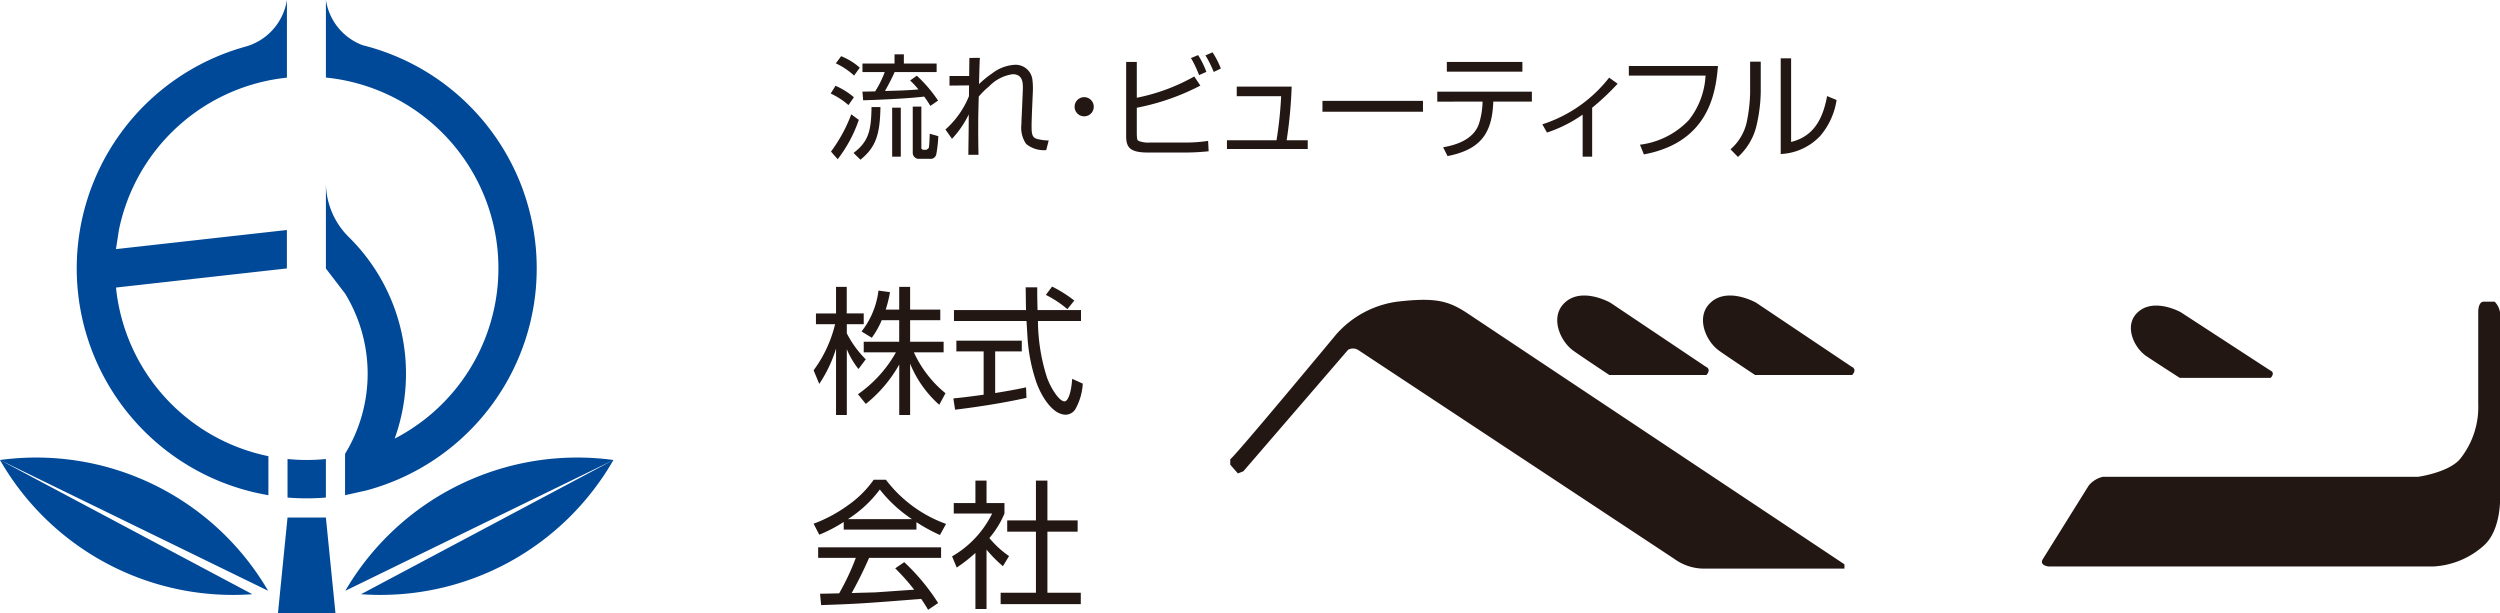
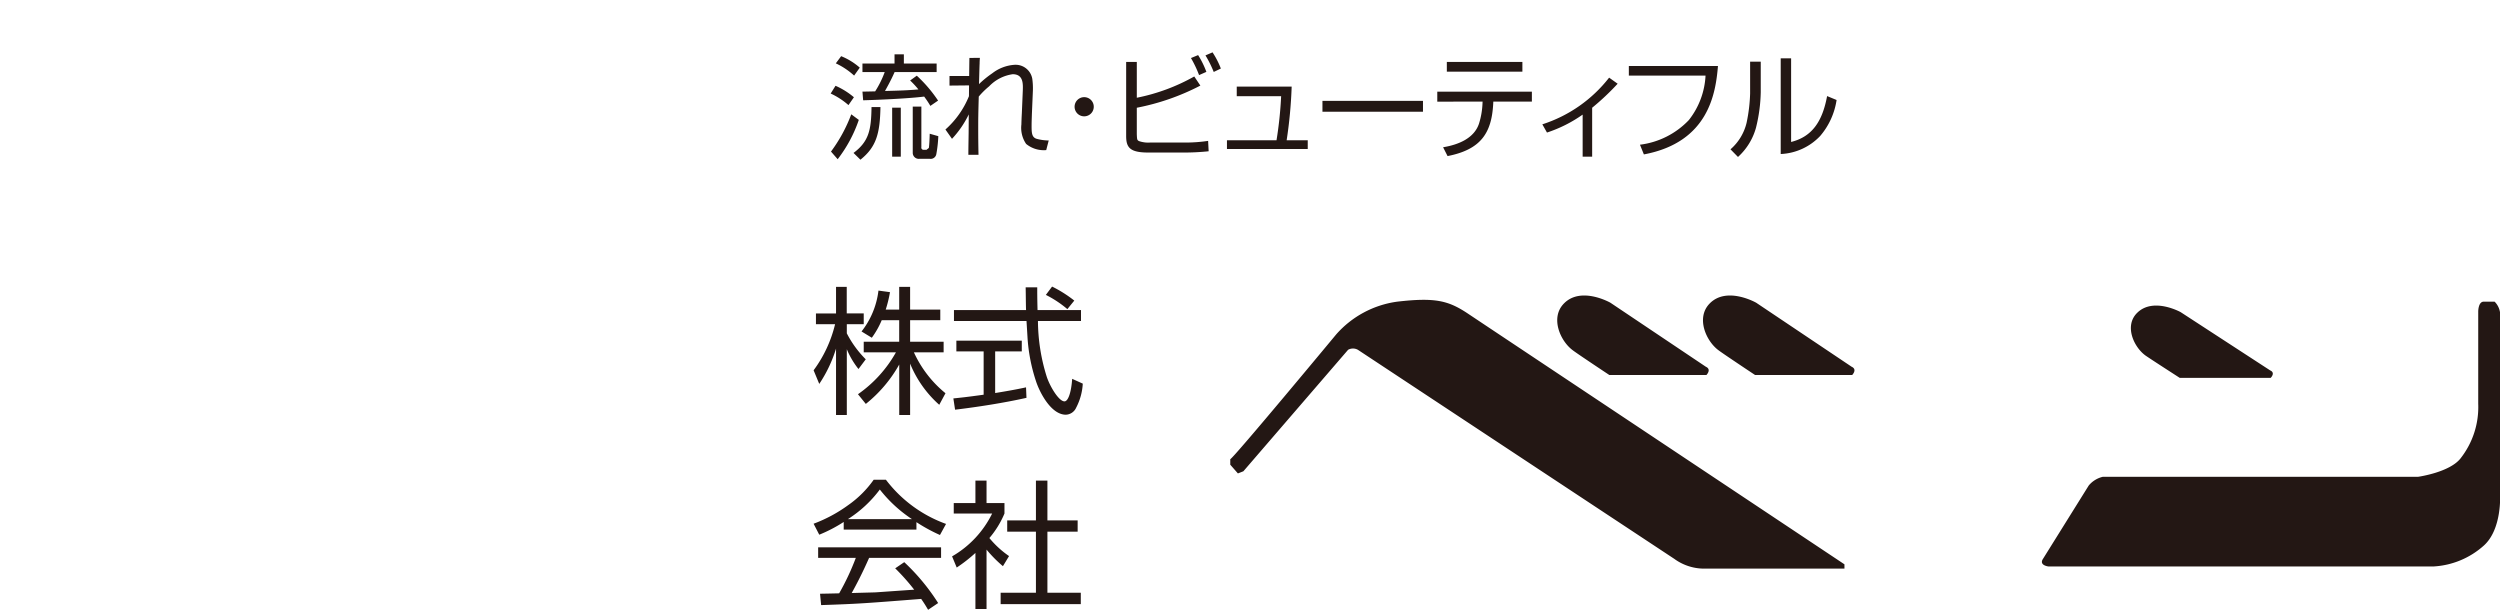
<svg xmlns="http://www.w3.org/2000/svg" id="icon-logo-f.svg" width="255" height="62.56" viewBox="0 0 255 62.56">
  <defs>
    <style>
      .cls-1 {
        fill: #231714;
      }

      .cls-1, .cls-2 {
        fill-rule: evenodd;
      }

      .cls-2 {
        fill: #004898;
      }
    </style>
  </defs>
  <path id="シェイプ_787" data-name="シェイプ 787" class="cls-1" d="M295.154,4832.47h9.9s0.557-.56-0.053-0.84l-9.736-6.53s-2.978-1.7-4.728.06c-1.451,1.45-.391,3.85.89,4.79,0.48,0.37,3.725,2.52,3.725,2.52m-38.669,8.59c0.338-.11,10.8-12.72,10.8-12.72a10.108,10.108,0,0,1,6.23-3.35c3.895-.45,5.229-0.11,7.233,1.23s38.388,25.56,38.388,25.56v0.44H304.779a5.176,5.176,0,0,1-3.006-1l-32.268-21.32a1.021,1.021,0,0,0-1,0l-10.681,12.39-0.558.22-0.779-.89v-0.56m53.535-8.59h9.9s0.555-.56-0.051-0.84l-9.738-6.53s-2.976-1.7-4.73.06c-1.449,1.45-.391,3.85.89,4.79,0.486,0.37,3.725,2.52,3.725,2.52m43.312,0.29h9.28s0.52-.51-0.053-0.76l-9.127-5.94s-2.786-1.55-4.429.06c-1.354,1.31-.363,3.49.835,4.36,0.453,0.32,3.494,2.28,3.494,2.28m-7.83,10.09h32.159s3.227-.45,4.336-1.9a8.458,8.458,0,0,0,1.784-5.54v-9.42s0-1,.557-1h1.114a1.958,1.958,0,0,1,.557,1.12v18.52s0.222,3.57-1.671,5.25a8.369,8.369,0,0,1-5.119,2.12H339.943s-1-.11-0.555-0.78l4.665-7.48a2.666,2.666,0,0,1,1.449-.89m-129.741-33.17,0.682,0.78a13.871,13.871,0,0,0,2.155-4.01l-0.769-.57a15.4,15.4,0,0,1-2.068,3.8m6.24,0.52h0.881v-5H222v5Zm-2.106-5.06c-0.032,2.32-.258,3.5-1.836,4.68l0.706,0.69c1.619-1.3,1.992-2.66,2.042-5.37H219.9m4.2-.05v4.7a0.614,0.614,0,0,0,.676.63h1.068a0.584,0.584,0,0,0,.657-0.46,12.868,12.868,0,0,0,.207-1.85l-0.877-.25c-0.01.29-.032,1.14-0.089,1.45l-0.241.19h-0.3a0.222,0.222,0,0,1-.222-0.27v-4.14H224.1m-8.371-1.33a7.565,7.565,0,0,1,1.815,1.18l0.555-.8a7.575,7.575,0,0,0-1.876-1.17l-0.494.79m0.521-3.08a7.387,7.387,0,0,1,1.87,1.25l0.577-.81a6.631,6.631,0,0,0-1.9-1.17l-0.543.73m5.988-.92v0.94H218.97v0.87h2.271a9.978,9.978,0,0,1-.975,1.97l-0.928.02H218.97l0.071,0.89c1.642-.05,4.673-0.18,6.225-0.38,0.3,0.41.459,0.66,0.631,0.95l0.787-.54a14.039,14.039,0,0,0-2.172-2.54l-0.678.49a9.254,9.254,0,0,1,.844.91c-1,.09-1.8.12-3.406,0.16,0.08-.16.583-1.02,0.979-1.93h4.286v-0.87h-3.343v-0.94h-0.959m7.647,0.37c-0.01.28-.01,0.44-0.027,1.84h-2.006v0.98l1.994-.02-0.009,1.1a9.132,9.132,0,0,1-2.4,3.4l0.67,0.95a10.023,10.023,0,0,0,1.71-2.49l-0.014,1.92c-0.027,1.72-.027,1.92-0.027,2.2h1.035c-0.014-.63-0.03-1.42-0.03-2.59,0-1.08,0-1.38.055-3.35a7.863,7.863,0,0,1,1.054-1.04,4.124,4.124,0,0,1,2.409-1.24c1.09,0,1.054.98,1.029,1.68l-0.1,2.35c-0.023.37-.043,0.96-0.043,1.09a2.909,2.909,0,0,0,.483,1.99,2.845,2.845,0,0,0,2.05.63l0.253-.98a4.991,4.991,0,0,1-1.228-.17c-0.486-.15-0.517-0.58-0.517-1.3,0-.23,0-0.33.031-1.25l0.1-2.35a7.116,7.116,0,0,0-.059-1.21,1.725,1.725,0,0,0-1.816-1.44,4.162,4.162,0,0,0-2.274.87,10.313,10.313,0,0,0-1.348,1.1c0.014-.31.045-1.76,0.065-2.1,0-.18.008-0.32,0.027-0.58l-1.068.01m10.727,4.98a0.978,0.978,0,1,0,.978-0.98,0.98,0.98,0,0,0-.978.98m5.26-4.57v7.57c0,1.2.436,1.67,2.284,1.67h3.523a24.855,24.855,0,0,0,2.607-.13l-0.054-1.06a15.586,15.586,0,0,1-2.431.17h-3.5a2.829,2.829,0,0,1-1.12-.15c-0.2-.1-0.2-0.17-0.223-0.71v-2.69a23.76,23.76,0,0,0,6.483-2.26l-0.623-.93a19.748,19.748,0,0,1-5.86,2.17v-3.65h-1.089m6.613-.4a11.557,11.557,0,0,1,.828,1.74l0.744-.33a8.945,8.945,0,0,0-.842-1.71l-0.73.3m1.479-.27a11,11,0,0,1,.843,1.69l0.727-.35a8.571,8.571,0,0,0-.848-1.65l-0.722.31m3.191,3.18v0.98h4.528a39.644,39.644,0,0,1-.472,4.5h-5.055v0.89h8.24v-0.89h-2.151a46.257,46.257,0,0,0,.512-5.48h-5.6m8.738,2.57h10.256v-1.11H265.89v1.11Zm11.715-2.05v1.02l4.621-.01-0.013.28a7.908,7.908,0,0,1-.353,1.97c-0.494,1.49-2.082,2.15-3.662,2.41l0.456,0.9c3.35-.66,4.494-2.3,4.655-5.33l0.012-.23h3.933v-1.01h-9.649m0.974-2.04h7.707v-0.99h-7.707v0.99Zm9.741,5.37,0.474,0.84a13.748,13.748,0,0,0,3.638-1.83v4.29H293.4v-4.99a25.452,25.452,0,0,0,2.6-2.45l-0.87-.62a14.093,14.093,0,0,1-6.808,4.76m8.82-5.95v0.98h7.823a7.951,7.951,0,0,1-1.705,4.54,8.274,8.274,0,0,1-4.984,2.51l0.4,0.99c6.663-1.25,7.327-6.33,7.557-9.02h-9.09m12.369-.44v3.26a16.723,16.723,0,0,1-.359,2.97,5.171,5.171,0,0,1-1.642,2.71l0.764,0.78a6.284,6.284,0,0,0,1.835-2.98,16.115,16.115,0,0,0,.486-3.63v-3.11h-1.084m3.12-.34v9.76a5.893,5.893,0,0,0,4.026-1.84,7.291,7.291,0,0,0,1.674-3.67l-0.968-.4c-0.484,2.63-1.56,4.15-3.671,4.68v-8.53h-1.061m-96.357,23.31v2.71h-2.049v1.1h1.952a12.974,12.974,0,0,1-2.19,4.7l0.576,1.39a13.653,13.653,0,0,0,1.711-3.6v6.77h1.1v-6.71a8.354,8.354,0,0,0,1.19,2.02l0.742-.99a10.5,10.5,0,0,1-1.932-2.65v-0.93H219.1v-1.1h-1.733v-2.71h-1.1m6.451,0v2.32h-1.376a12.634,12.634,0,0,0,.436-1.78l-1.175-.16a8.342,8.342,0,0,1-1.726,4.17l1.048,0.64a8.835,8.835,0,0,0,1.011-1.79h1.782v2.2H219.1v1.08h3.285a12.857,12.857,0,0,1-3.872,4.27l0.8,0.99a13.711,13.711,0,0,0,3.409-4.02v5.15h1.11v-5.24a11.322,11.322,0,0,0,2.972,4.2l0.636-1.18a11.568,11.568,0,0,1-3.221-4.17h3.031v-1.08h-3.418v-2.2h3.078v-1.08h-3.078v-2.32h-1.11m5.828,5.49v1.09h2.782v4.42c-1.767.25-2.518,0.32-3.088,0.38l0.174,1.15c2.321-.28,4.969-0.69,7.283-1.21l-0.045-1.07c-1.051.23-2.1,0.41-3.149,0.58v-4.25h2.715v-1.09h-6.672m7.067-5.44c0.017,0.83.017,1.64,0.039,2.32h-7.352v1.11h7.4c0,0.05.015,0.2,0.1,1.65a17.553,17.553,0,0,0,.86,4.47c0.352,1.1,1.519,3.44,3.054,3.44a1.2,1.2,0,0,0,1.052-.72,5.985,5.985,0,0,0,.673-2.45l-1.082-.49c-0.083,1.31-.395,2.3-0.783,2.3-0.56,0-1.442-1.44-1.8-2.48a19.288,19.288,0,0,1-.907-5.72h4.391v-1.11h-4.433c-0.031-1.24-.031-1.75-0.031-2.32h-1.177m2.056,0.77a10.939,10.939,0,0,1,2.194,1.45l0.707-.87a12.861,12.861,0,0,0-2.265-1.43l-0.636.85m-23.226,25.75v1.07h3.843a24.94,24.94,0,0,1-1.7,3.62c-0.432.01-1.684,0.04-1.95,0.04l0.111,1.16c3.941-.13,4.558-0.19,10.205-0.63,0.329,0.47.495,0.75,0.706,1.11l1.025-.69a21.409,21.409,0,0,0-3.458-4.17l-0.923.63a21.461,21.461,0,0,1,1.938,2.18c-0.562.03-3.306,0.23-3.935,0.27-0.208.01-1.562,0.04-2.44,0.07,0.417-.75,1.06-1.96,1.777-3.59h7.34v-1.07H214.448m6.294-5.9a13.843,13.843,0,0,0,3.276,3.02h-6.53a12.2,12.2,0,0,0,3.254-3.02m-0.624-1a10.608,10.608,0,0,1-2.612,2.6,14.651,14.651,0,0,1-3.519,1.89l0.577,1.12a14.744,14.744,0,0,0,2.494-1.3v0.78h7.418v-0.76a16.946,16.946,0,0,0,2.4,1.31l0.62-1.13a13.4,13.4,0,0,1-6.135-4.51h-1.238m10.37,0.09v2.29h-2.211v1.07h3.917a10.253,10.253,0,0,1-4.087,4.37l0.473,1.14a15.818,15.818,0,0,0,1.908-1.49v5.72h1.134v-6.06a13.018,13.018,0,0,0,1.672,1.69l0.624-1.03a9.719,9.719,0,0,1-2.006-1.84,9.488,9.488,0,0,0,1.539-2.5v-1.07h-1.829v-2.29h-1.134m6.172,0v4.06h-2.93v1.15h2.93v6.23h-3.6v1.16h8.176v-1.16h-3.405v-6.23h3.084v-1.15h-3.084v-4.06H236.66" transform="translate(-131 -4794.22)" />
-   <path id="シェイプ_787-2" data-name="シェイプ 787" class="cls-2" d="M159.351,4856.78l0.976-9.77h3.913l0.98,9.77h-5.869Zm4.889-15.74a19.679,19.679,0,0,1-3.913,0v3.93a23.241,23.241,0,0,0,3.913,0v-3.93Zm-3.978-19.44v-3.92l-17.434,1.95,0.3-1.95a19.56,19.56,0,0,1,17.138-15.54v-7.93a5.872,5.872,0,0,1-4.236,4.77,23.465,23.465,0,0,0,2.347,45.75v-3.98a19.571,19.571,0,0,1-15.545-17.2Zm-1.914,32.88A27.386,27.386,0,0,0,131,4841.14ZM131,4841.14a27.384,27.384,0,0,0,25.738,13.69Zm62.569,0a27.381,27.381,0,0,0-27.347,13.34Zm-25.743,13.69a27.392,27.392,0,0,0,25.743-13.69Zm0.527-10.58a23.453,23.453,0,0,0,17.312-20.7h0a24.2,24.2,0,0,0,0-3.92q-0.084-.975-0.248-1.95h0a23.789,23.789,0,0,0-1.012-3.91v-0.01a23.535,23.535,0,0,0-9.152-11.73h0a23.541,23.541,0,0,0-7.265-3.2,5.866,5.866,0,0,1-3.746-4.62v7.92a19.553,19.553,0,0,1,7.012,36.83,19.552,19.552,0,0,0-4.677-20.56,7.824,7.824,0,0,1-2.335-5.57v8.78l1.955,2.55a15.661,15.661,0,0,1,0,16.35v4.22Z" transform="translate(-131 -4794.22)" />
</svg>